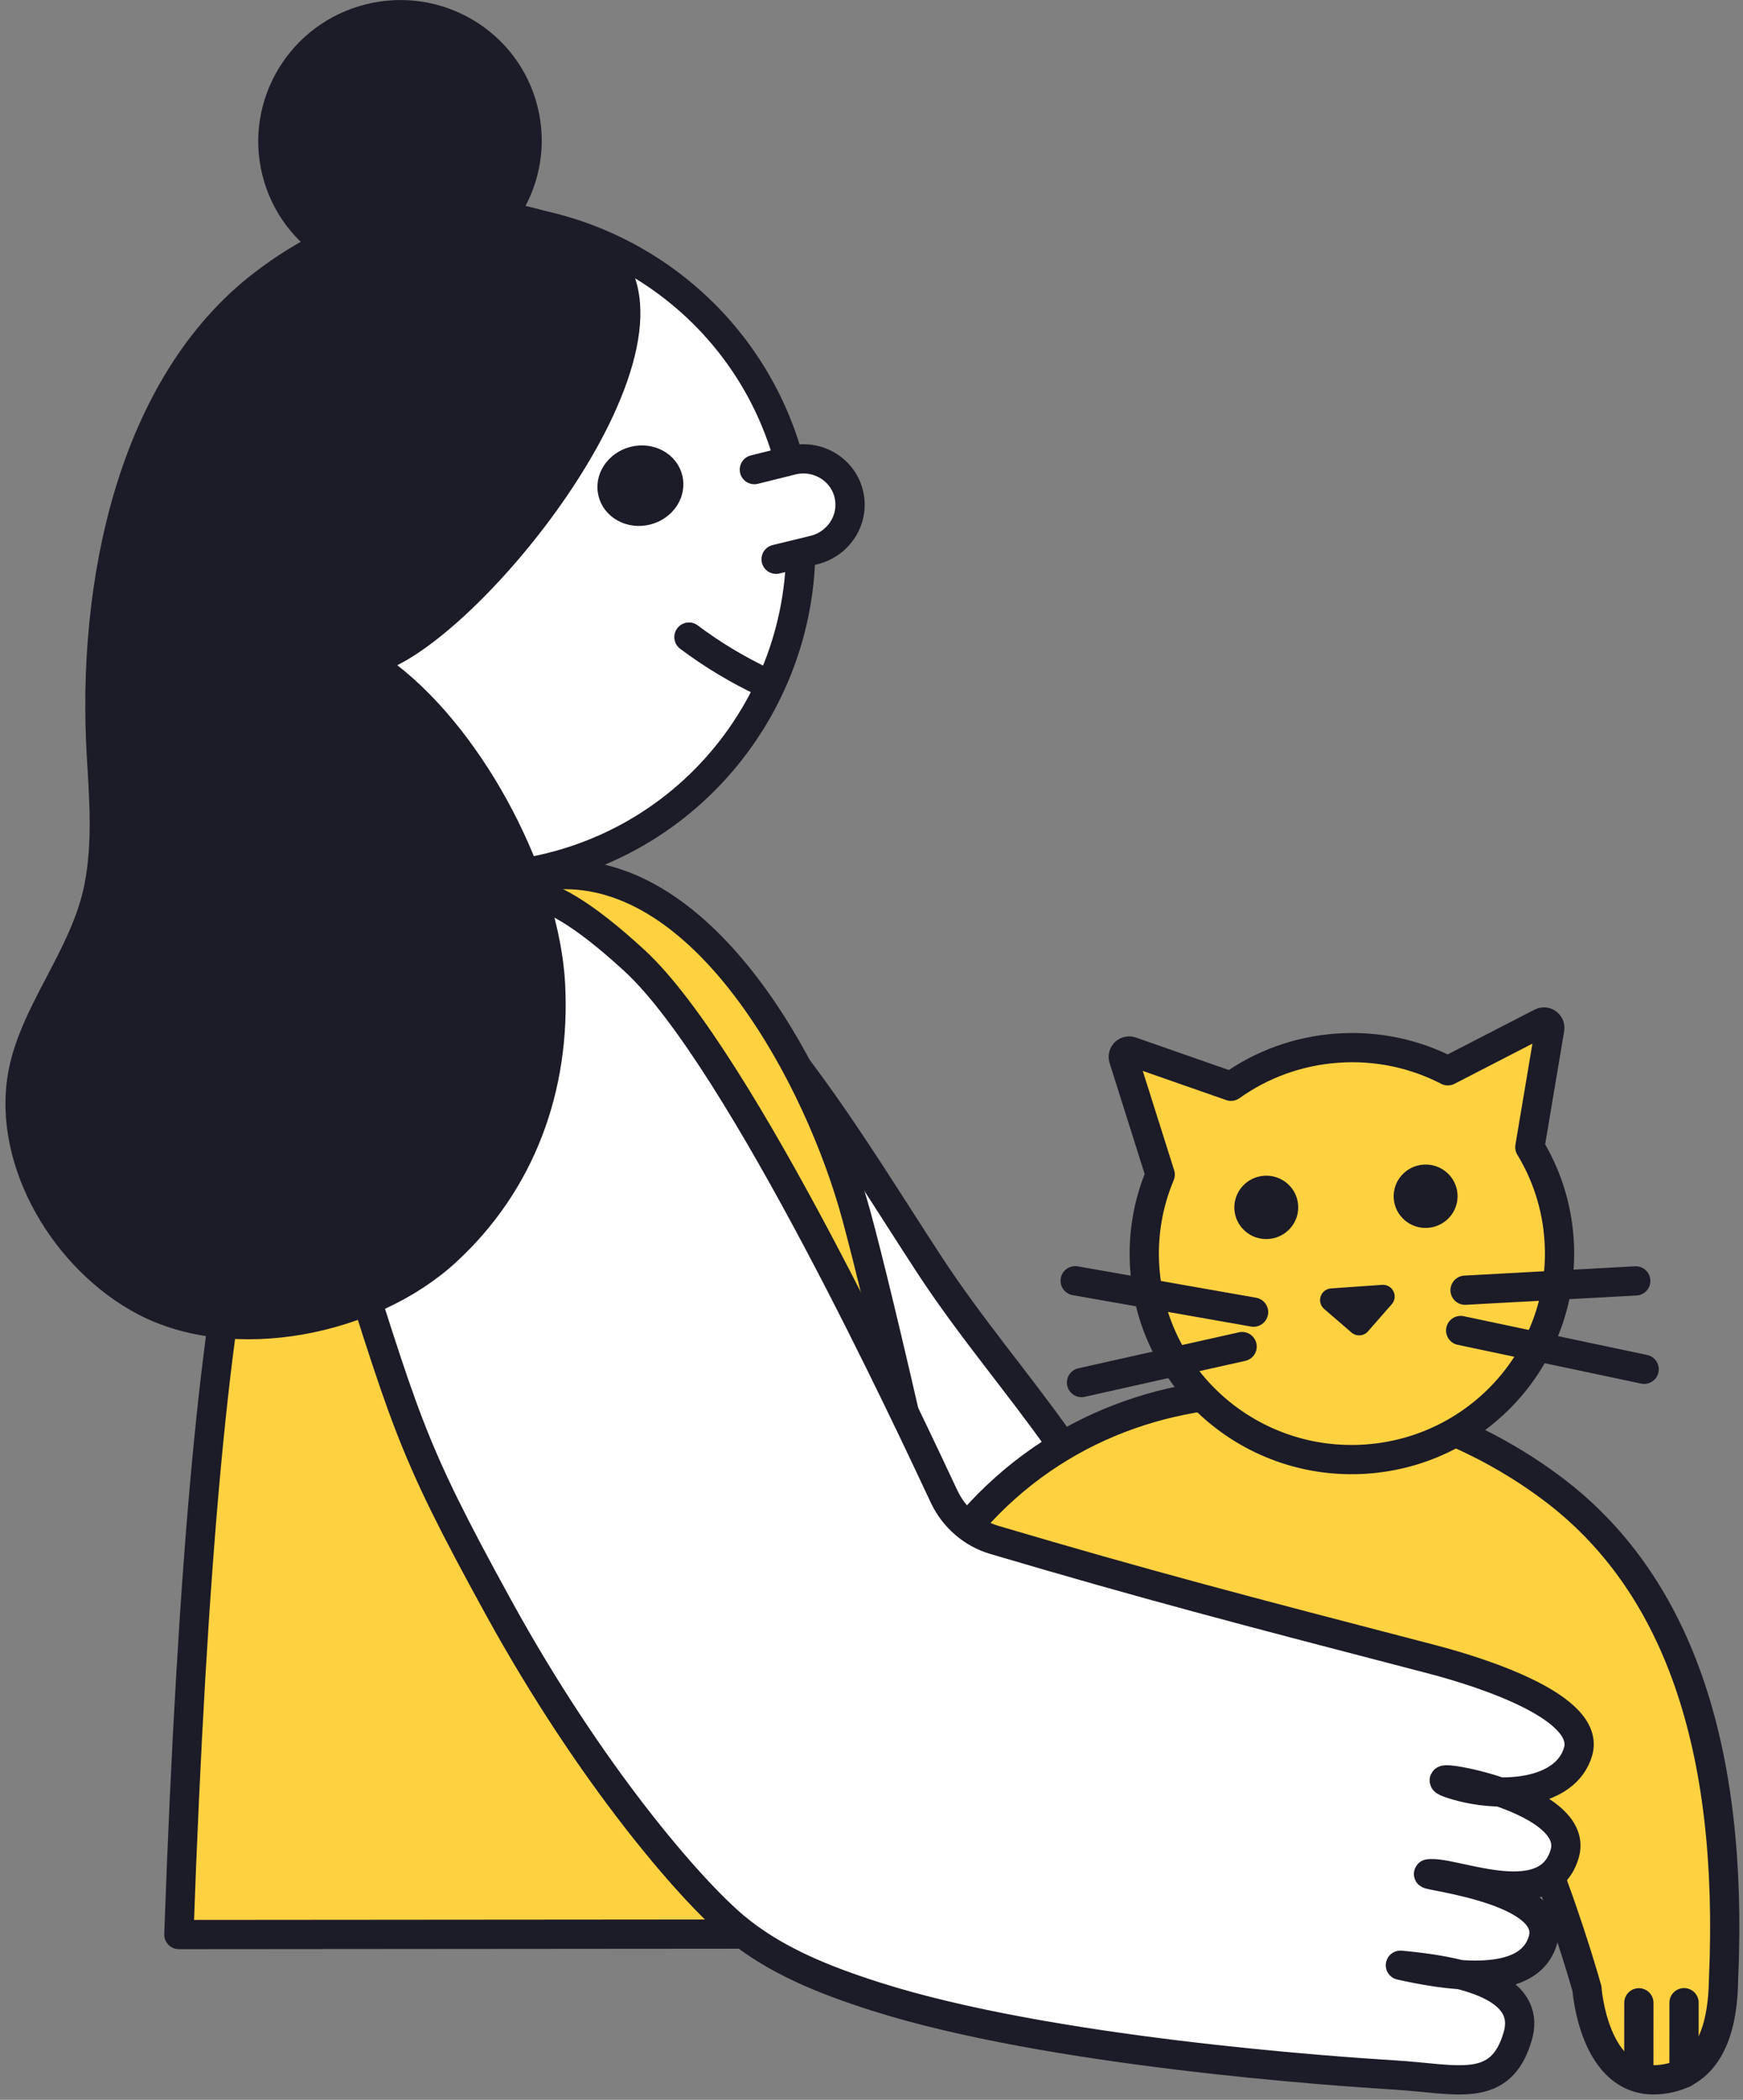
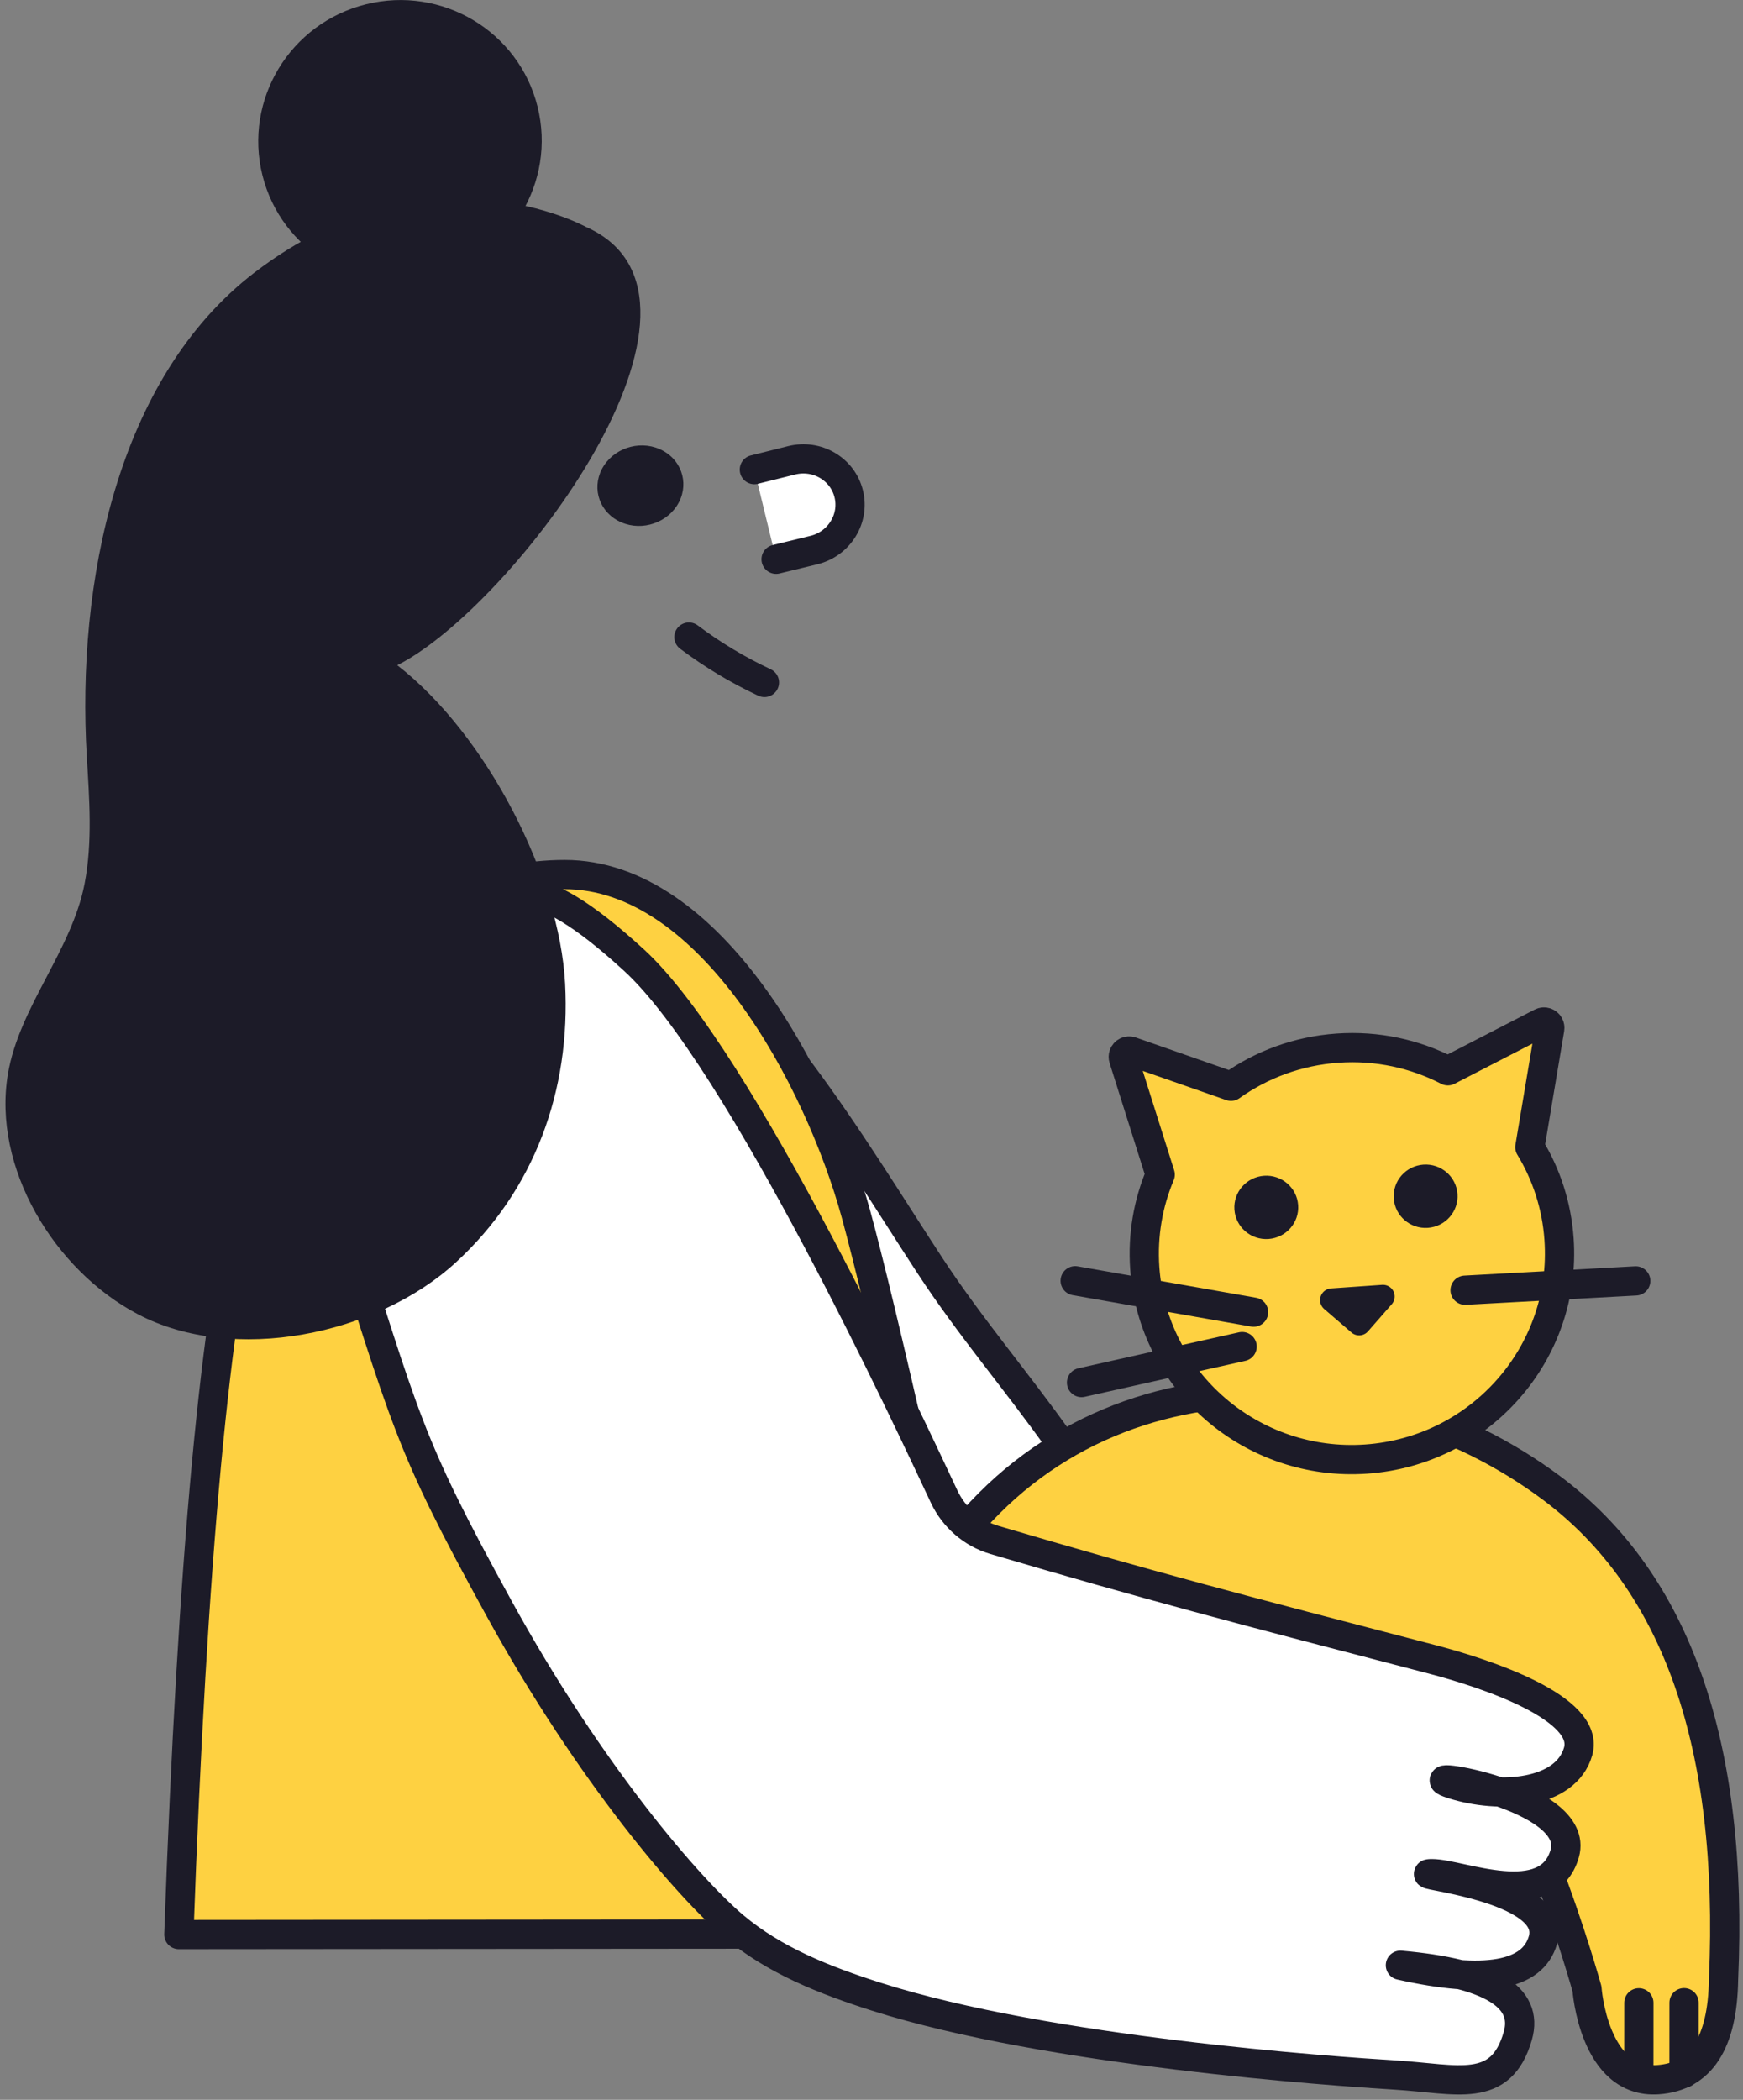
<svg xmlns="http://www.w3.org/2000/svg" width="298px" height="359px" viewBox="0 0 298 359" version="1.1">
  <rect x="0" y="0" width="298" height="359" fill="#808080" stroke="none" />
  <title>773ED886-3D14-4499-AD35-4DBF325A4798</title>
  <desc>Created with sketchtool.</desc>
  <g id="Актуальное" stroke="none" stroke-width="1" fill="none" fill-rule="evenodd">
    <g id="Park_Legend_desktop" transform="translate(-161, -407)">
      <g id="Legend_banner_desktop" transform="translate(284.884, 605.53) scale(-1, 1) rotate(4) translate(-284.884, -605.53) translate(122.884, 392.03)">
        <path d="M172.415,152.179 C164.205,151.159 156.027,154.096 149.805,159.554 C141.437,166.898 136.382,176.94 133.319,187.468 C122.131,225.925 115.704,264.26 111.496,304.086 C110.46,313.891 109.66,323.976 112.345,333.46 C114.827,342.223 120.13,349.899 125.778,357.044 C144.98,381.345 203.431,324.493 186.205,303.614 C183.693,300.568 182.626,296.583 183.226,292.68 C185.138,280.255 185.84,267.919 188.222,255.461 C192.855,231.218 200.216,202.048 194.473,178.053 C192.431,169.524 187.379,161.824 181.081,155.722 C178.877,153.589 175.663,152.582 172.415,152.179 Z" id="Stroke-36" stroke="#1C1B28" stroke-width="5" fill="#FFFFFF" stroke-linecap="round" stroke-linejoin="round" transform="translate(153.549, 257.478) scale(-1, 1) rotate(-40) translate(-153.549, -257.478) " />
        <g id="cat" transform="translate(74.525, 290.259) scale(-1, 1) translate(-74.525, -290.259) translate(0.025, 198.259)">
          <path d="M103.587,113.575 C115.977,125.829 124.238,166.678 124.238,166.678 C124.238,166.678 124.238,183.017 135.251,183.017 C142.594,183.017 146.724,177.57 147.642,166.678 C152.203,126.914 144.402,98.32 124.238,80.897 C93.992,54.761 43.921,50.968 16.888,89.166 C-10.144,127.364 11.776,122.475 0.762,137.453" id="Path-58-Copy" stroke="#1C1B28" stroke-width="5" fill="#FED141" stroke-linecap="round" stroke-linejoin="round" />
          <g id="Group-14" transform="translate(44.995, 0.856)">
            <path d="M11.346,1.013 C11.564,0.505 12.152,0.271 12.66,0.489 L12.66,0.489 L29.291,7.64 C34.706,4.323 41.086,2.409 47.918,2.409 C54.713,2.409 61.063,4.303 66.459,7.588 L82.971,0.489 C83.479,0.271 84.067,0.505 84.285,1.013 C84.37,1.211 84.389,1.432 84.339,1.642 L79.535,21.593 C82.017,26.401 83.418,31.85 83.418,37.623 C83.418,57.071 67.524,72.837 47.918,72.837 C28.311,72.837 12.417,57.071 12.417,37.623 C12.417,31.958 13.766,26.605 16.162,21.864 L11.293,1.642 C11.242,1.432 11.261,1.211 11.346,1.013 Z" id="Combined-Shape" stroke="#1C1B28" stroke-width="5" fill="#FED141" stroke-linecap="round" stroke-linejoin="round" />
            <line x1="67.043" y1="42.681" x2="95.74" y2="48.197" id="Line-6" stroke="#1C1B28" stroke-width="5" fill="#FED141" stroke-linecap="round" stroke-linejoin="round" transform="translate(81.391, 45.439) rotate(-10) translate(-81.391, -45.439) " />
-             <line x1="64.976" y1="57.573" x2="96.96" y2="55.302" id="Line-6-Copy" stroke="#1C1B28" stroke-width="5" fill="#FED141" stroke-linecap="round" stroke-linejoin="round" transform="translate(80.968, 56.437) rotate(20) translate(-80.968, -56.437) " />
            <line x1="-0.025" y1="43.768" x2="30.869" y2="41.618" id="Line-6-Copy-2" stroke="#1C1B28" stroke-width="5" fill="#FED141" stroke-linecap="round" stroke-linejoin="round" transform="translate(15.422, 42.693) scale(-1, 1) rotate(-10) translate(-15.422, -42.693) " />
            <line x1="0.385" y1="57.055" x2="27.967" y2="51.506" id="Line-6-Copy-3" stroke="#1C1B28" stroke-width="5" fill="#FED141" stroke-linecap="round" stroke-linejoin="round" transform="translate(14.176, 54.28) scale(-1, 1) rotate(20) translate(-14.176, -54.28) " />
            <polygon id="Triangle" stroke="#1C1B28" stroke-width="4" fill="#FED141" stroke-linecap="round" stroke-linejoin="round" transform="translate(48.317, 47.486) scale(1, -1) translate(-48.317, -47.486) " points="48.317 45.31 52.703 49.661 43.931 49.661" />
            <ellipse id="Oval" fill="#1C1B28" cx="33.866" cy="28.718" rx="5.462" ry="5.418" />
            <ellipse id="Oval-Copy-13" fill="#1C1B28" cx="61.174" cy="28.718" rx="5.462" ry="5.418" />
          </g>
          <path d="M132.072,181.698 C132.559,174.778 132.842,170.772 132.919,169.679" id="Path-64" stroke="#1C1B28" stroke-width="5" fill="#FED141" stroke-linecap="round" stroke-linejoin="round" />
          <path d="M139.78,182.218 C140.267,175.298 140.55,171.292 140.627,170.199" id="Path-64-Copy" stroke="#1C1B28" stroke-width="5" fill="#FED141" stroke-linecap="round" stroke-linejoin="round" />
        </g>
        <g id="body" transform="translate(119.884, 161.953)" fill="#FED141" stroke="#1C1B28" stroke-linecap="round" stroke-linejoin="round" stroke-width="5">
          <path d="M123.504,49.414 C112.724,17.618 90.778,-0.97 65.966,0.752 C41.154,2.474 25.041,38.622 20.343,62.121 C17.211,77.787 10.721,119.364 0.873,186.851 L144.415,176.93 C137.661,113.117 130.691,70.612 123.504,49.414 Z" id="Path" />
        </g>
        <path d="M117.303,139.942 C109.093,138.921 100.915,141.859 94.693,147.316 C86.324,154.661 81.27,164.703 78.207,175.231 C67.019,213.688 65.432,216.008 62.464,248.515 C59.497,281.023 62.656,306.674 65.342,316.157 C67.824,324.92 73.126,332.596 78.775,339.741 C97.977,364.042 136.49,394.059 144.885,400.503 C153.281,406.946 157.96,413.38 165.974,406.663 C171.317,402.185 168.023,395.103 156.093,385.418 C166.279,396.224 173.817,399.576 178.707,395.472 C186.042,389.315 165.312,372.765 169.321,375.451 C173.33,378.137 182.073,392.006 190.075,385.29 C198.076,378.575 175.523,358.039 180.764,364.71 C186.006,371.382 195.868,377.039 201.733,372.098 C207.599,367.157 196.253,352.373 189.742,344.993 C167.42,319.689 156.428,307.19 139.202,286.311 C136.69,283.265 135.623,279.28 136.223,275.377 C138.135,262.952 149.312,193.734 143.568,169.738 C137.824,145.742 132.267,149.587 125.969,143.485 C123.765,141.351 120.551,140.345 117.303,139.942 Z" id="Stroke-36" stroke="#1C1B28" stroke-width="5" fill="#FFFFFF" stroke-linecap="round" stroke-linejoin="round" transform="translate(132.316, 274.627) scale(-1, 1) rotate(-30) translate(-132.316, -274.627) " />
        <g id="head" transform="translate(216.518, 131.157) scale(-1, 1) rotate(-10) translate(-216.518, -131.157) translate(128.518, 14.157)">
-           <path d="M167.077,95.229 C167.077,126.369 141.832,151.613 110.692,151.613 C79.552,151.613 54.307,126.369 54.307,95.229 C54.307,64.087 79.552,38.843 110.692,38.843 C141.832,38.843 167.077,64.087 167.077,95.229 Z" id="Stroke-8" stroke="#1C1B28" stroke-width="5" fill="#FFFFFF" stroke-linecap="round" stroke-linejoin="round" />
          <path d="M146.58,96.856 C143.699,99.533 139.028,99.533 136.148,96.856 C133.265,94.181 133.265,89.843 136.148,87.17 C139.028,84.494 143.699,84.494 146.58,87.17 C149.461,89.843 149.461,94.181 146.58,96.856" id="Fill-14" fill="#1C1B28" />
          <path d="M141.316,122.132 C145.915,124.17 150.722,125.734 155.639,126.789" id="Stroke-24" stroke="#1C1B28" stroke-width="5" stroke-linecap="round" stroke-linejoin="round" transform="translate(148.478, 124.461) rotate(27) translate(-148.478, -124.461) " />
          <path d="M160.934,94.061 L167.519,94.061 C171.974,94.061 175.587,97.6 175.587,101.964 C175.587,106.331 171.974,109.87 167.519,109.87 L160.832,109.832" id="Stroke-28" stroke="#1C1B28" stroke-width="5" fill="#FFFFFF" stroke-linecap="round" stroke-linejoin="round" />
          <path d="M121.925,33.19 C149.39,45.297 109.408,98.265 89.69,108.136 C104.958,119.996 117.418,144.327 118.386,162.546 C119.356,180.77 113.196,197.884 99.658,210.282 C86.12,222.682 61.692,227.654 45.406,219.132 C30.99,211.592 20.441,193.972 23.122,178.039 C25.05,166.563 34.047,156.891 36.239,145.461 C37.611,138.319 37.036,130.973 36.608,123.719 C34.862,94.259 41.704,59.07 65.294,40.994 C94.967,18.259 121.925,33.19 121.925,33.19" id="Fill-20" fill="#1C1B28" transform="translate(76.981, 125.88) rotate(14) translate(-76.981, -125.88) " />
          <ellipse id="Oval" fill="#1C1B28" cx="115.74" cy="24.882" rx="24.24" ry="24.077" />
        </g>
      </g>
    </g>
  </g>
</svg>